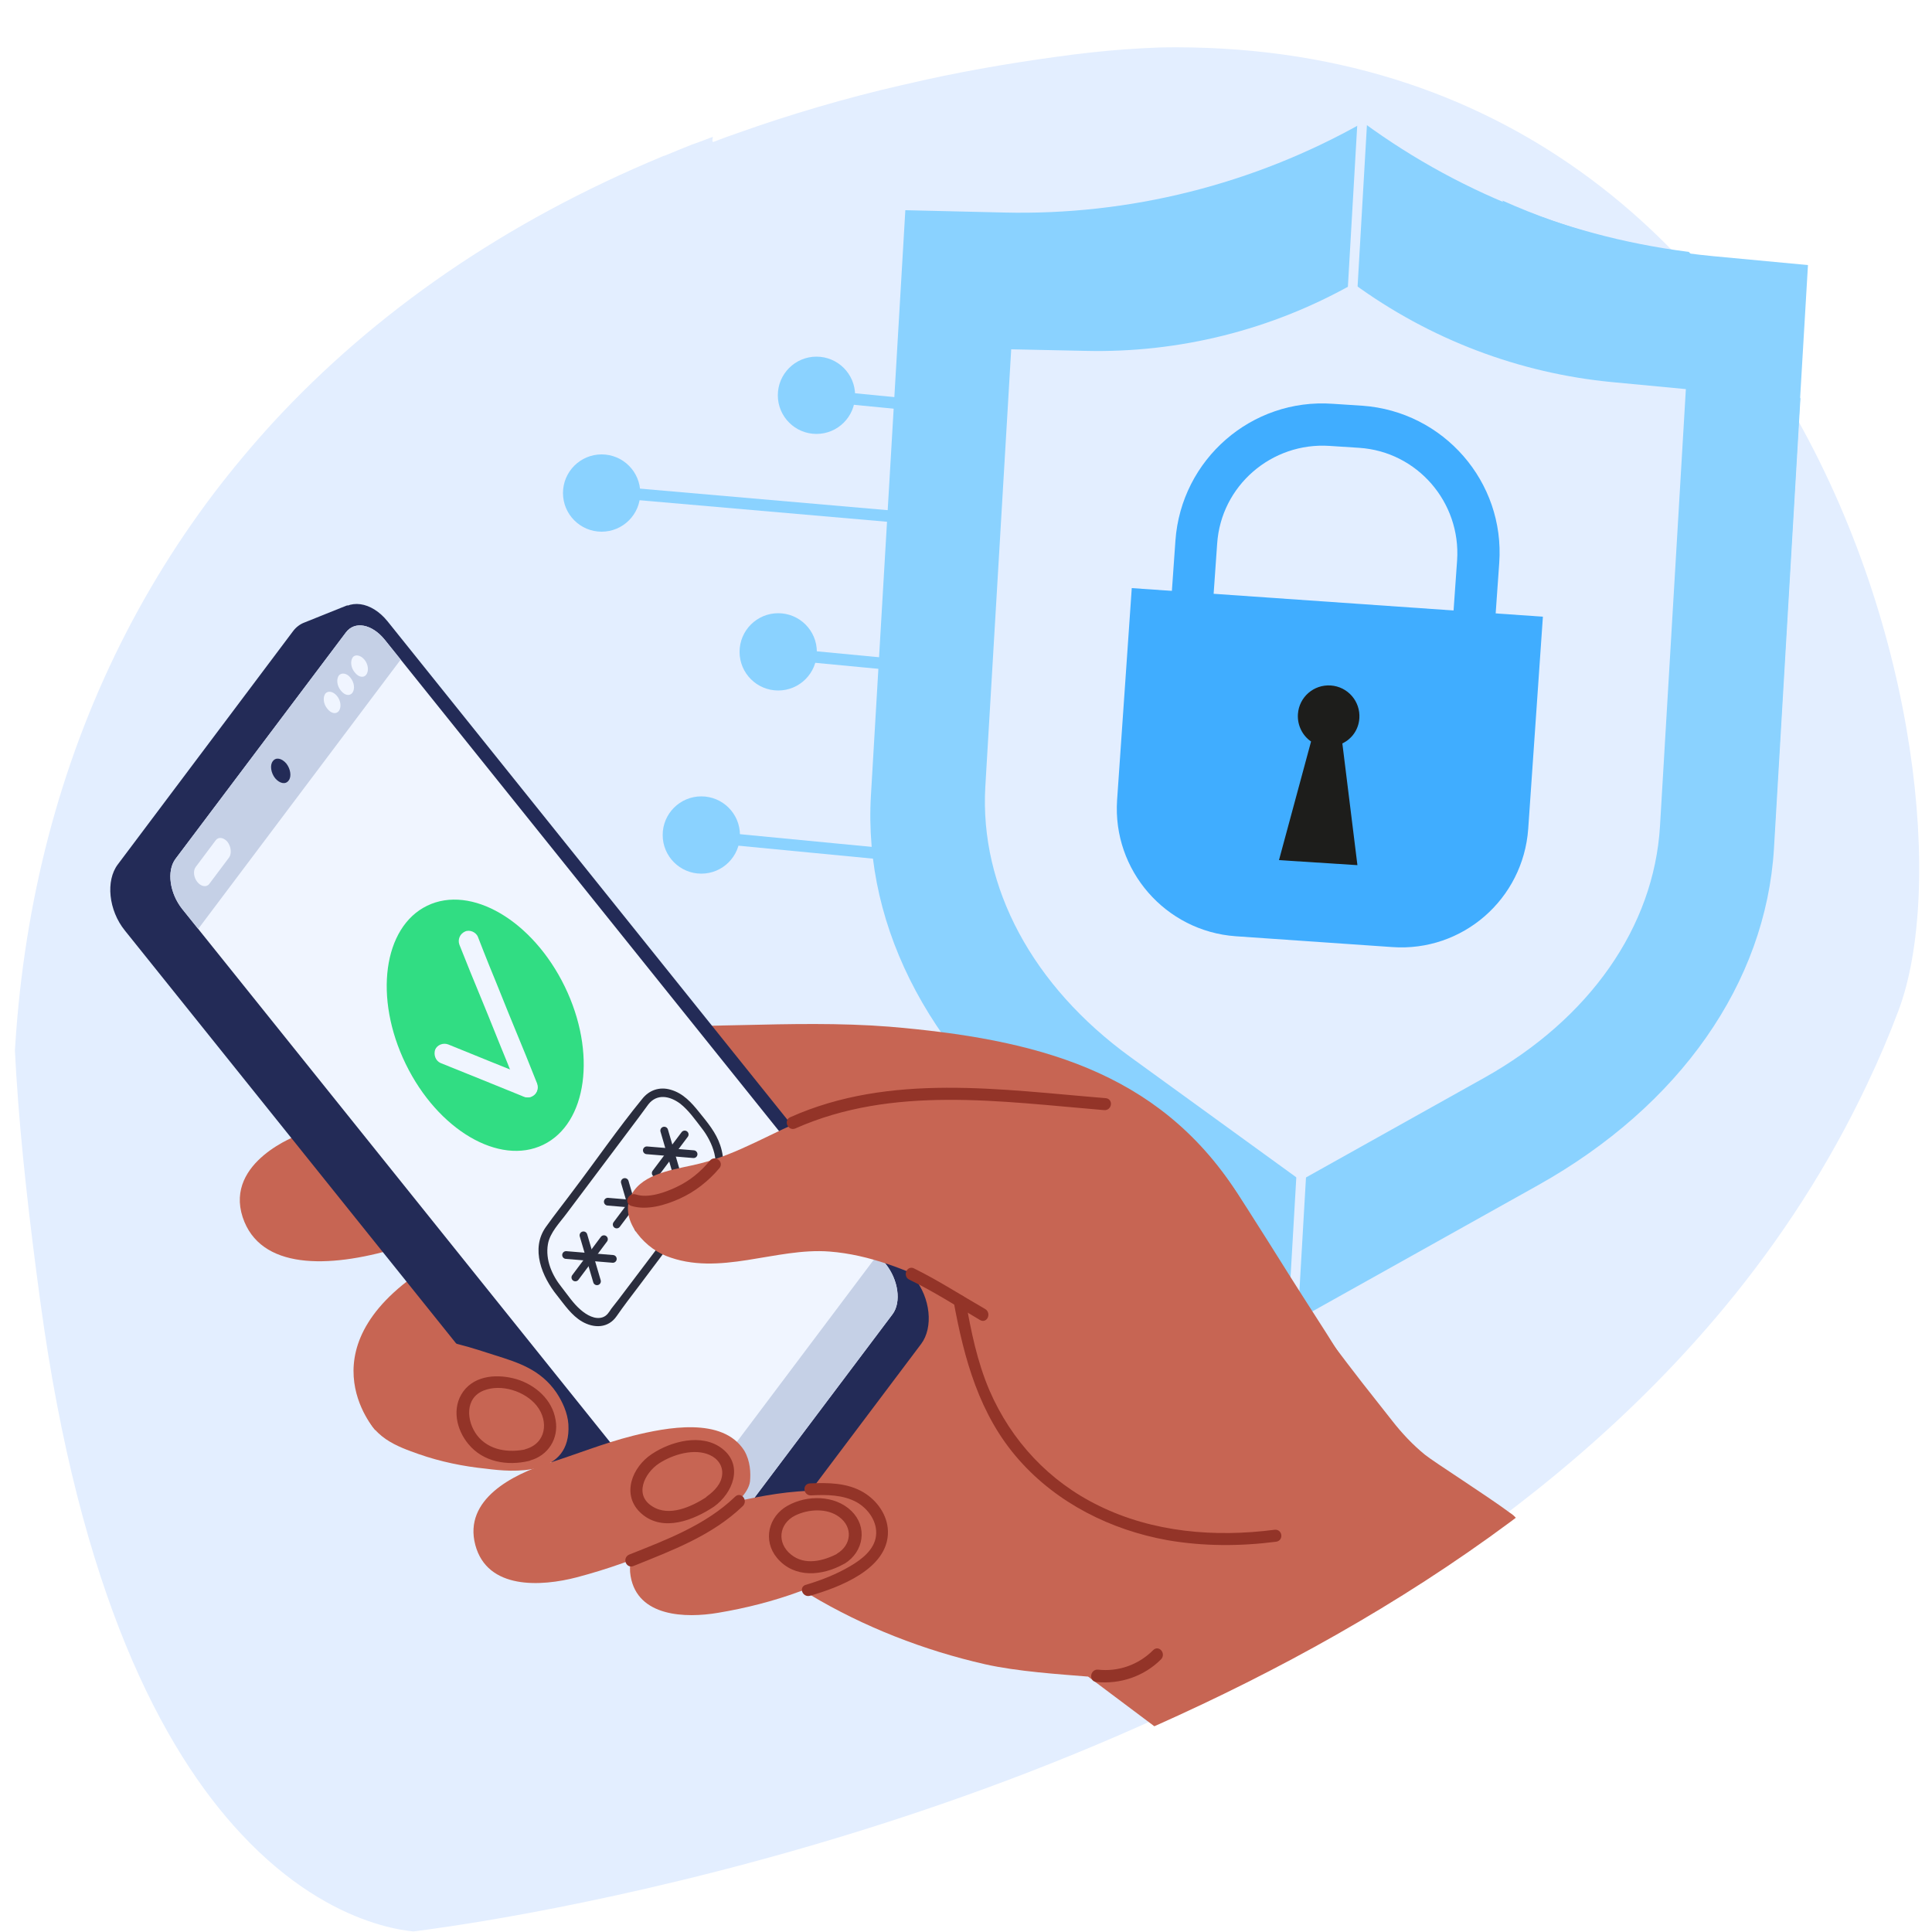
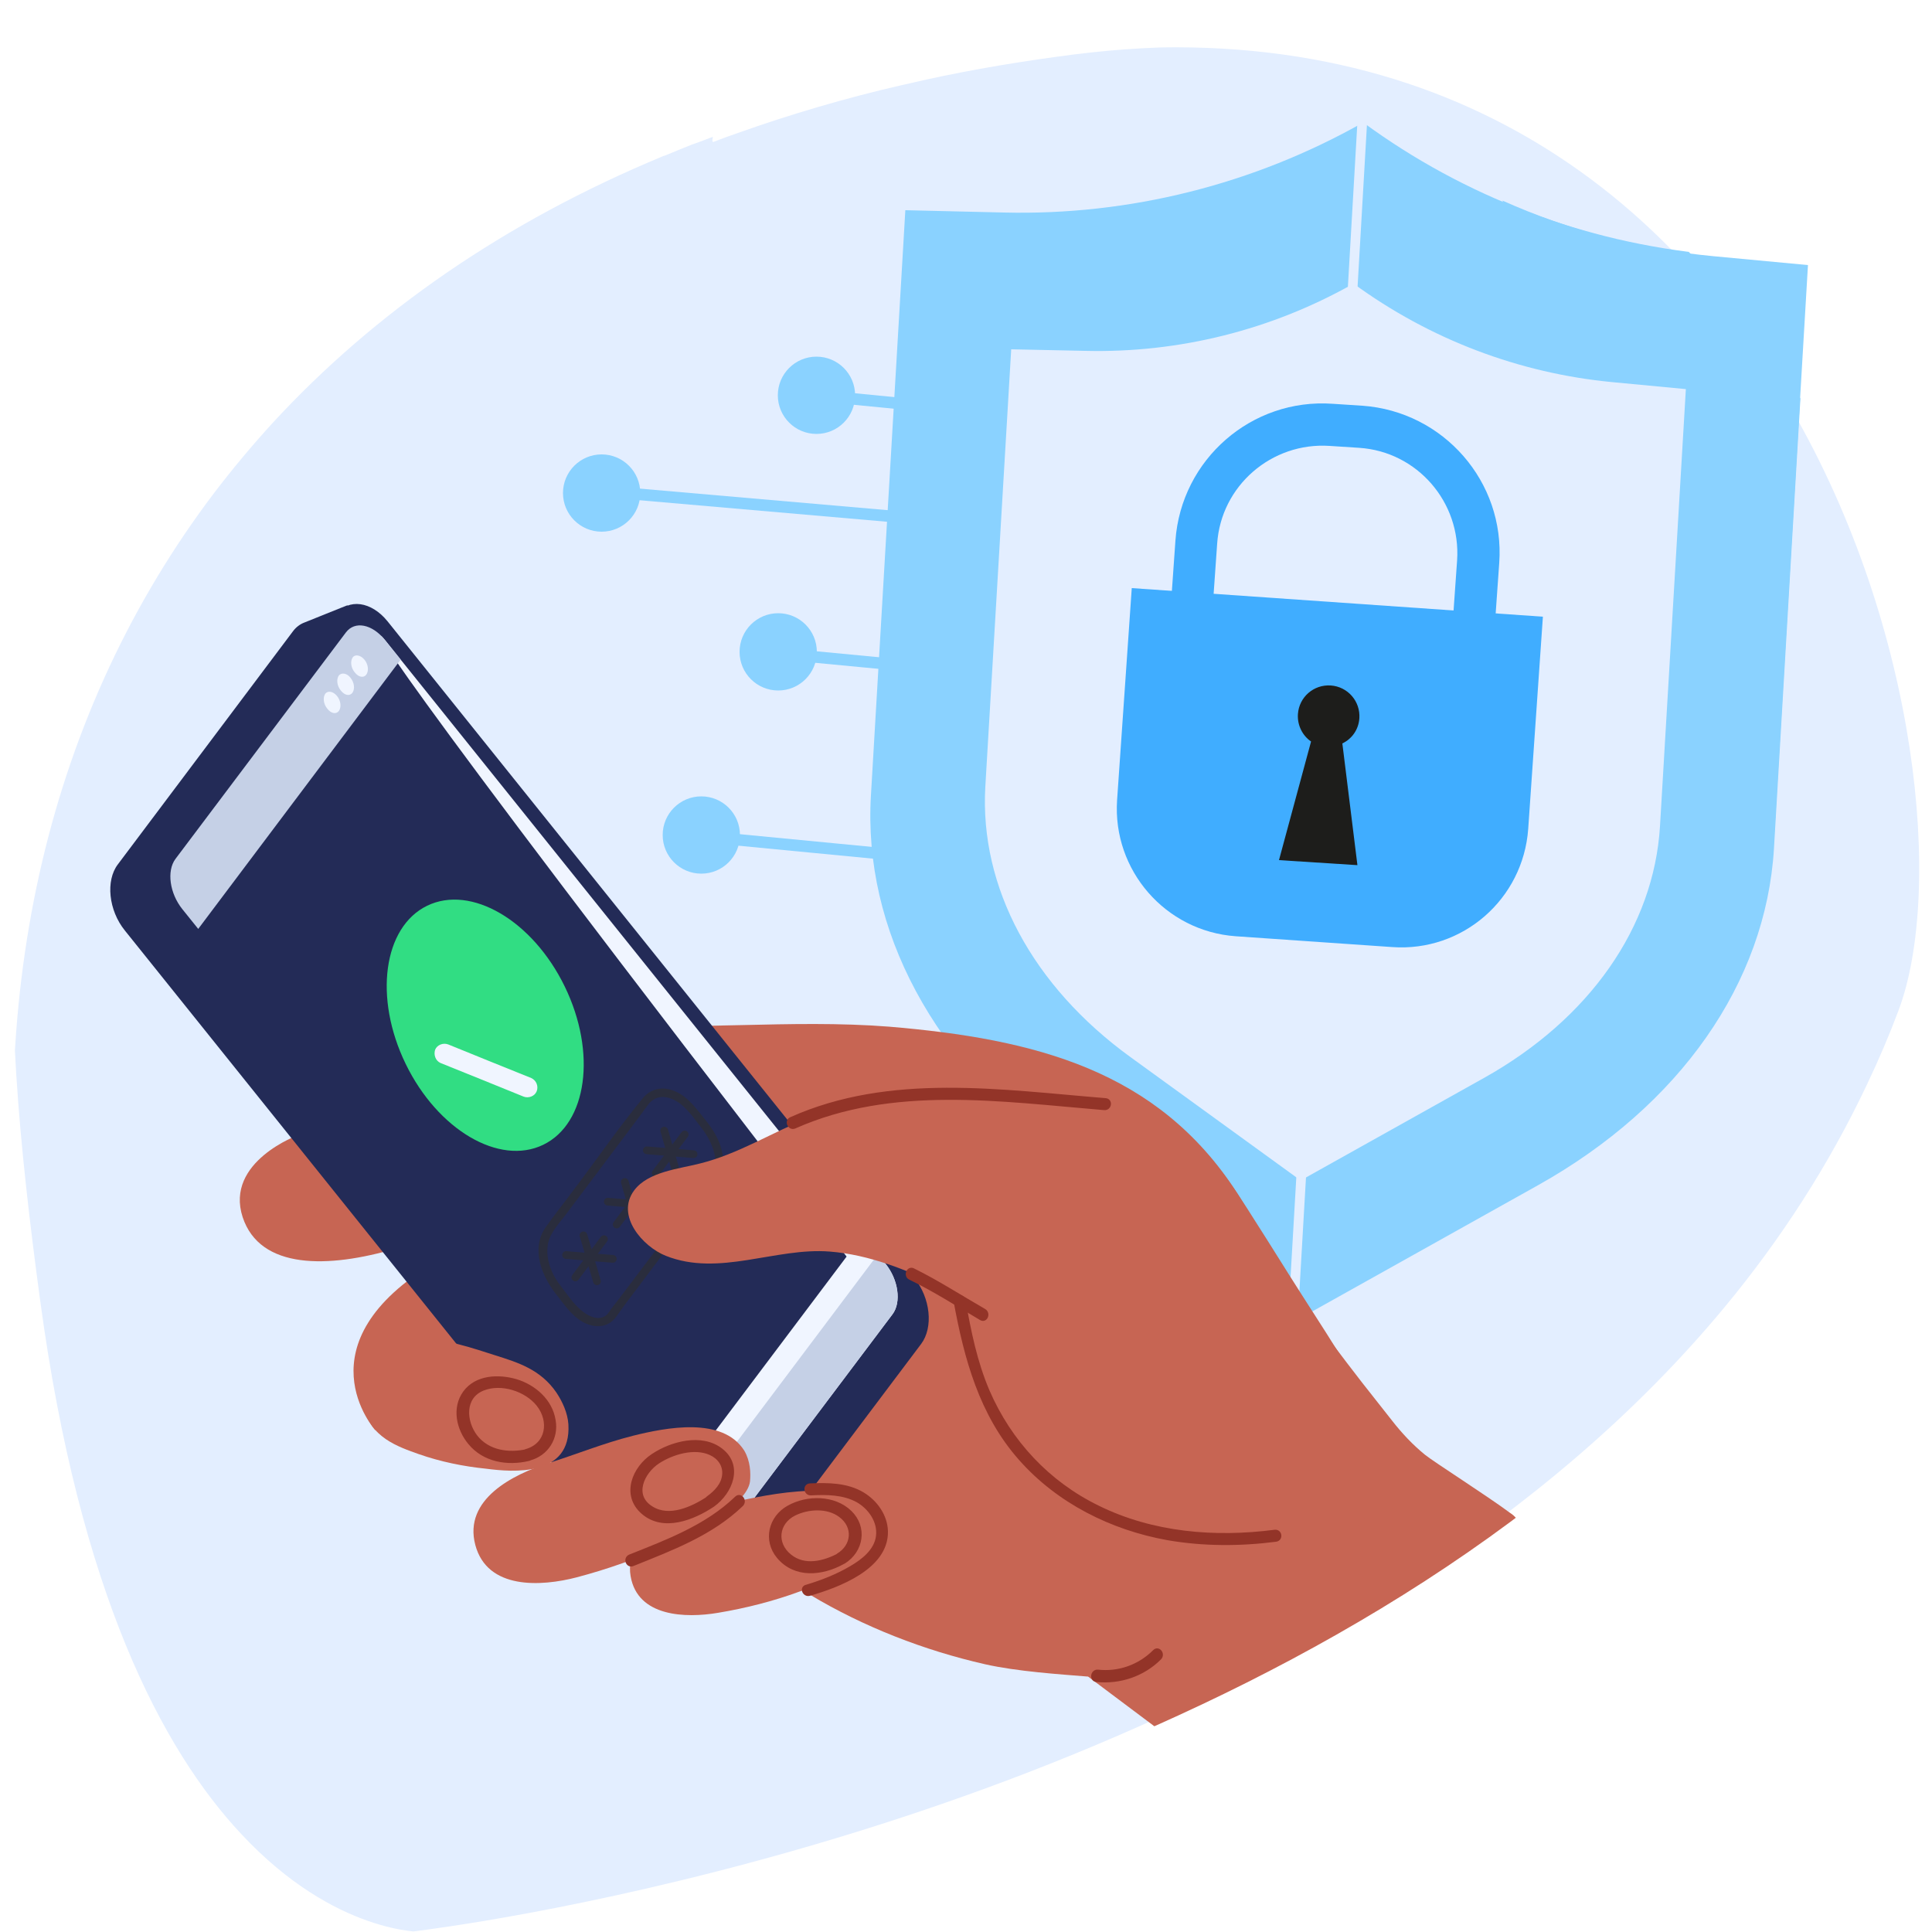
<svg xmlns="http://www.w3.org/2000/svg" xmlns:xlink="http://www.w3.org/1999/xlink" version="1.1" id="Layer_1" x="0px" y="0px" viewBox="0 0 500 500" style="enable-background:new 0 0 500 500;" xml:space="preserve">
  <style type="text/css">
	.st0{clip-path:url(#SVGID_00000086664451609116877180000012393910064151827641_);fill:#E3EEFF;}
	.st1{clip-path:url(#SVGID_00000086664451609116877180000012393910064151827641_);}
	.st2{fill:#8AD2FF;}
	.st3{fill:#E3EEFF;}
	.st4{fill:#40ADFF;}
	.st5{fill:#1D1D1B;}
	.st6{fill:#C76553;}
	.st7{fill:#232B57;}
	.st8{fill:#F0F5FF;}
	.st9{fill:#31DD83;}
	.st10{fill:#C5D0E6;}
	.st11{fill:#2A2D3D;}
	.st12{fill:none;stroke:#2A2D3D;stroke-width:2;stroke-linecap:round;stroke-linejoin:round;stroke-miterlimit:10;}
	.st13{fill:#933428;stroke:#933428;stroke-miterlimit:10;}
	.st14{fill:none;stroke:#8AD2FF;stroke-width:3;stroke-miterlimit:10;}
</style>
  <g>
    <g>
      <defs>
        <path id="SVGID_1_" d="M277.9,14.1c-13.2,1.7-25.9,3.8-38.2,6.5c-1.9,0.4-3.8,0.9-5.7,1.3c-0.2,0-0.3,0.1-0.5,0.1     c-14.8,3.4-29,7.6-42.5,12.4c-2.1,0.7-4.2,1.5-6.3,2.3c-1.2,0.5,1.3-5.3,0.1-4.8c-1.7,0.7-3.6-1.7-5.3-1     c-0.2,0.1-9.1-0.2-9.3-0.1c-40.7,16.9-117.7-11.6-144,16.9c-5.4,5.9,17.1,75.7,12.3,82C-4,185.8-0.5,256.1,10.4,336.6     c10.2,75.6,31.6,116.2,52,138c24.4,26.2,47.3,25.4,47.3,25.4s7-0.8,19.1-2.8c57.1-9.5,228.3-46.5,321.5-159     c14.4-17.4,26.9-36.6,36.9-57.8c2.9-6.1,5.6-12.4,8-18.8C518.4,200.1,470.4-10.2,277.9,14.1z" />
      </defs>
      <clipPath id="SVGID_00000080908859617303617230000008882256292647291533_">
        <use xlink:href="#SVGID_1_" style="overflow:visible;" />
      </clipPath>
      <path style="clip-path:url(#SVGID_00000080908859617303617230000008882256292647291533_);fill:#E3EEFF;" d="M274,14.2    c-13.2,1.7-25.9,3.8-38.2,6.5c-1.9,0.4-3.8,0.9-5.7,1.3c-0.2,0-0.3,0.1-0.5,0.1c-14.8,3.4-29,7.6-42.5,12.4    c-2.1,0.7-4.2,1.5-6.3,2.3c-1.2,0.4-2.5,0.9-3.7,1.4c-1.7,0.7-3.4,1.4-5.1,2.1c-0.2,0-0.4,0.1-0.6,0.2    C130.7,57.4,97,80.8,70.7,109.3c-5.4,5.9-10.5,12-15.3,18.3c-42.5,56.1-59.8,128.5-48.9,209c10.2,75.6,31.6,116.2,52,138    c24.4,26.2,47.3,25.4,47.3,25.4s7-0.8,19.1-2.8c57.1-9.5,228.3-46.5,321.5-159c14.4-17.4,26.9-36.6,36.9-57.8    c2.9-6.1,5.6-12.4,8-18.8C514.5,200.1,466.5-10.2,274,14.2z" />
      <g style="clip-path:url(#SVGID_00000080908859617303617230000008882256292647291533_);">
        <g>
          <g>
            <g>
              <g>
                <g>
                  <g>
                    <path class="st2" d="M352.8,31.7L352.8,31.7L352.8,31.7c-28.3,16-60.5,24.1-93,23.3l-25.5-0.6l-8.9,151.4           c-2.1,34.8,16.3,69.1,50.3,93.7l58.9,42.7l63.5-35.5c36.6-20.5,58.9-52.3,61-87.1l8.9-151.4l-25.4-2.4           C410.1,62.7,379.1,51,352.8,31.7z" />
                  </g>
                </g>
                <g>
                  <g>
                    <path class="st3" d="M350.3,73.4L350.3,73.4L350.3,73.4c-21.2,12-45.2,18-69.5,17.4l-19.1-0.4l-6.7,113.2           c-1.5,26,12.2,51.6,37.6,70l44,31.9l47.4-26.5c27.4-15.3,44-39.1,45.6-65.1l6.7-113.2l-19-1.8           C393.1,96.6,370,87.8,350.3,73.4z" />
                  </g>
                </g>
              </g>
            </g>
          </g>
        </g>
        <g>
          <g>
            <path class="st3" d="M334.6,343.7C334.6,343.7,334.5,343.7,334.6,343.7c-0.8,0-1.3-0.6-1.3-1.3l18-310.8c0-0.7,0.6-1.2,1.3-1.2       c0.7,0,1.2,0.6,1.2,1.3l-18,310.8C335.8,343.1,335.3,343.7,334.6,343.7z" />
          </g>
        </g>
      </g>
      <g style="clip-path:url(#SVGID_00000080908859617303617230000008882256292647291533_);">
        <g>
          <g>
            <g>
              <g>
                <path class="st4" d="M379.7,186.1c3,0.2,5.6-2,5.8-5l2.5-35.4c1.5-21-14.4-39.2-35.4-40.7l-7.7-0.5         c-21-1.5-39.2,14.4-40.7,35.4l-2,28.4c-0.2,3,2,5.6,5,5.8c3,0.2,5.6-2,5.8-5l2-28.4c1-15,14.1-26.3,29.1-25.3l7.7,0.5         c15,1,26.3,14.1,25.3,29.1l-2.5,35.4C374.4,183.3,376.7,185.9,379.7,186.1z" />
              </g>
            </g>
          </g>
          <g>
            <g>
              <g>
                <path class="st4" d="M319.8,242.3l40.5,2.8c18.2,1.3,33.9-12.4,35.2-30.6l3.8-54.9l-106.4-7.4l-3.8,54.9         C287.9,225.2,301.6,241,319.8,242.3z" />
              </g>
            </g>
          </g>
        </g>
        <g>
          <g>
            <path class="st5" d="M331,222.6l8.3-30.7c-2.2-1.5-3.6-4.2-3.4-7.1c0.3-4.4,4.1-7.7,8.5-7.4c4.4,0.3,7.7,4.1,7.4,8.5       c-0.2,2.9-1.9,5.3-4.4,6.5l3.9,31.5L331,222.6z" />
          </g>
        </g>
      </g>
      <g style="clip-path:url(#SVGID_00000080908859617303617230000008882256292647291533_);">
        <path class="st6" d="M97.1,370.1c0,0-20.1-22.3,15.8-43.6c28.4-16.8,17.6,30.6,17.6,30.6L97.1,370.1z" />
        <path class="st6" d="M368.8,376.5c-3.2-2.6-6-5.6-8.5-8.8c-2.6-3.3-5.2-6.6-7.8-9.9c-5.2-6.7-10.3-13.5-15.3-20.4     c-2.4-3.3-4.7-6.6-7.1-9.9c0-0.1,0-0.3,0-0.4c-1.6-2.6-3.2-5.1-4.8-7.7c0.1-0.1-3.2-7.5-3.3-7.7c-19.8-33.2-51-42.2-88.5-45.7     c-1.1-0.1-2.3-0.2-3.4-0.3c-12.8-1-25.6-0.7-38.5-0.4c-4.9,0.1-9.7,0.2-14.6,0.3c-7.3,2-14.6,4.2-22,5.9     c-5.1,1.1-10.3,2.1-15.4,3.2c0,0-0.1,0.1-0.1,0.1l-62.2,18.9c0,0-19.2,6.9-14.5,21.3c4.5,13.6,22.1,13.3,39.7,8.1l32.7-5.9     c0.7,2.8,1.5,5.6,2.4,8.4c2.2,6.6,5.1,13.1,8,19.4c2.6,5.5,5.3,10.9,8.4,16.2c6,10.4,13.1,20.2,21.9,28.4     c4.5,4.1,9.3,7.7,14.6,10.6c1.2,0.7,2.5,1.3,3.7,2c4.9,3.8,10.1,7.3,15.4,10.5c7,4.2,14.4,7.8,22,10.8c7.6,3,15.4,5.4,23.3,7.2     c8.4,1.9,19.4,2.6,26.7,3.2c0,0,42.8,32.1,56.2,42.1c2.3,1.7,5.5,1.5,7.7-0.4c20.8-19,42-51.4,48.1-77.5c0.6-2.5-0.5-5.1-2.7-6.5     C384.7,387,371.3,378.5,368.8,376.5z" />
        <g>
          <g>
            <path class="st7" d="M179.8,406.3L43.5,236.3c-4.2-5.2-5-12.8-1.8-17.1L87,159c3.2-4.2,9.1-3.4,13.3,1.8l136.3,169.9       c4.2,5.2,5,12.8,1.8,17.1L193.1,408C189.9,412.3,184,411.5,179.8,406.3z" />
          </g>
          <path class="st7" d="M225.4,335.1L89.1,165.2c-0.9-1.1-1.9-2-2.9-2.8c1.5-1.7,3.8-5.8,3.8-5.8l-11.2,4.5c0,0,0,0,0,0      c-1.1,0.4-2.2,1.2-3,2.3l-45.3,60.3c-3.2,4.2-2.4,11.9,1.8,17.1l136.3,169.9c4.2,5.2,10.1,6,13.3,1.8l45.3-60.3      C230.4,348,229.6,340.3,225.4,335.1z" />
-           <path class="st8" d="M99.6,165.6l129.6,161.5c3.3,4.1,4.1,9.9,1.8,13l-44.1,58.6c-2.3,3.1-6.8,2.2-10.1-1.9L47.2,235.3      c-3.3-4.1-4.1-9.9-1.8-13l44.1-58.6C91.8,160.6,96.3,161.5,99.6,165.6z" />
+           <path class="st8" d="M99.6,165.6l129.6,161.5c3.3,4.1,4.1,9.9,1.8,13l-44.1,58.6c-2.3,3.1-6.8,2.2-10.1-1.9c-3.3-4.1-4.1-9.9-1.8-13l44.1-58.6C91.8,160.6,96.3,161.5,99.6,165.6z" />
          <ellipse transform="matrix(0.899 -0.437 0.437 0.899 -103.362 81.533)" class="st9" cx="125.6" cy="265.5" rx="22.9" ry="34.4" />
          <g>
            <g>
              <path class="st8" d="M114,275.1c7.2,2.9,14.4,5.8,21.5,8.7c1.3,0.5,2.9-0.1,3.4-1.4c0.5-1.3-0.1-2.8-1.4-3.4        c-7.2-2.9-14.4-5.8-21.5-8.7c-1.3-0.5-2.9,0.1-3.4,1.4C112.2,273,112.7,274.5,114,275.1L114,275.1z" />
            </g>
            <g>
-               <path class="st8" d="M118.9,244.5c1.9,4.8,3.8,9.5,5.8,14.3c2.2,5.3,4.3,10.7,6.5,16c1,2.5,2,5,3,7.6c0.5,1.3,2.2,2,3.4,1.4        c1.3-0.6,1.9-2,1.4-3.4c-1.9-4.8-3.8-9.5-5.8-14.3c-2.2-5.3-4.3-10.7-6.5-16c-1-2.5-2-5-3-7.6c-0.5-1.3-2.2-2-3.4-1.4        C119,241.7,118.4,243.2,118.9,244.5L118.9,244.5z" />
-             </g>
+               </g>
          </g>
          <path class="st10" d="M227.2,324.6l2,2.5c3.3,4.1,4.1,9.9,1.8,13l-44.1,58.6c-2.3,3.1-6.8,2.2-10.1-1.9l-2-2.5L227.2,324.6z" />
          <path class="st10" d="M99.6,165.6l4.1,5.1l-52.4,69.7l-4.1-5.1c-3.3-4.1-4.1-9.9-1.8-13l44.1-58.6      C91.8,160.6,96.3,161.5,99.6,165.6z" />
          <g>
            <path class="st8" d="M94.3,170.7c1,1.2,1.2,2.9,0.5,3.9c-0.7,0.9-2,0.7-3-0.6c-1-1.2-1.2-2.9-0.5-3.9       C91.9,169.3,93.3,169.5,94.3,170.7z" />
            <path class="st8" d="M90.7,175.4c1,1.2,1.2,2.9,0.5,3.9c-0.7,0.9-2,0.7-3-0.6c-1-1.2-1.2-2.9-0.5-3.9       C88.4,174,89.8,174.2,90.7,175.4z" />
            <path class="st8" d="M87.2,180.1c1,1.2,1.2,2.9,0.5,3.9c-0.7,0.9-2,0.7-3-0.6c-1-1.2-1.2-2.9-0.5-3.9       C84.9,178.7,86.2,178.9,87.2,180.1z" />
          </g>
-           <path class="st8" d="M59.3,221.9l-5.1,6.8c-0.7,1-2.1,0.8-3.1-0.4l0,0c-1-1.2-1.2-3-0.4-4l5.1-6.8c0.7-1,2.1-0.8,3.1,0.4l0,0      C59.8,219.1,60,220.9,59.3,221.9z" />
-           <path class="st7" d="M70.6,197c0.8-1.1,2.3-0.8,3.5,0.6c1.1,1.4,1.4,3.4,0.6,4.4c-0.8,1.1-2.3,0.8-3.5-0.6      C70.1,200,69.8,198,70.6,197z" />
          <g>
            <path class="st11" d="M183.3,305.5c-4.9,6.5-9.7,12.9-14.6,19.4c-2.9,3.8-5.8,7.7-8.7,11.5c-0.6,0.8-1.2,1.5-1.8,2.3       c-0.6,0.9-1.1,1.8-2.2,2.2c-2,0.7-4.2-0.6-5.7-1.9c-1.9-1.6-3.4-3.9-4.9-5.8c-2.5-3.1-4.3-7.1-3.6-11.2c0.5-3,3.1-5.6,4.8-7.9       c6.2-8.3,12.5-16.6,18.7-24.9c0.8-1.1,1.7-2.3,2.5-3.4c2.2-2.8,5.5-2.2,8.2-0.2c2.2,1.7,4,4.3,5.7,6.5       c2.5,3.2,5.4,9.6,1.8,13.1c-1,1,0.3,2.7,1.3,1.7c2.8-2.8,2.8-6.9,1.6-10.5c-1.1-3.3-3.3-5.9-5.4-8.5c-2-2.5-4.2-5-7.5-5.9       c-2.8-0.8-5.5,0.1-7.3,2.4c-6.3,7.7-12,16-18,23.9c-2.3,3.1-4.7,6.1-6.9,9.2c-4.1,5.7-1,13,2.9,17.8c1.9,2.4,3.7,5.1,6.4,6.7       c3.1,1.8,6.8,1.8,9-1.4c1.8-2.6,3.8-5.2,5.7-7.7c6.5-8.7,13.1-17.4,19.6-26.1C185.9,305.7,184.1,304.4,183.3,305.5z" />
          </g>
          <line class="st12" x1="146.5" y1="324.8" x2="158.6" y2="325.8" />
          <line class="st12" x1="151" y1="319.7" x2="154.5" y2="331.6" />
          <line class="st12" x1="156.3" y1="320.7" x2="148.9" y2="330.6" />
          <line class="st12" x1="157.3" y1="311" x2="169.3" y2="312" />
          <line class="st12" x1="161.7" y1="305.9" x2="165.2" y2="317.9" />
          <line class="st12" x1="167.1" y1="306.9" x2="159.6" y2="316.9" />
          <line class="st12" x1="167.4" y1="297.7" x2="179.5" y2="298.7" />
          <line class="st12" x1="171.9" y1="292.6" x2="175.4" y2="304.6" />
          <line class="st12" x1="177.2" y1="293.6" x2="169.7" y2="303.6" />
        </g>
        <path class="st6" d="M349.2,354.6c-3.9-6.5-8-12.8-12.1-19.2c-4.1-6.4-8.1-12.9-12.2-19.3c-6.1-9.7-12.7-19.8-22.4-26.3     c-5.1-3.5-10.9-5.5-17-6.2c-7.1-0.9-14.3-0.7-21.5-0.9c-7.6-0.1-15.3-0.3-22.9-0.3c-10.9-0.1-21.5,2.7-31.6,6.8     c-9.6,3.8-18.3,9.4-28.3,11.9c-5.4,1.4-13.5,2.1-17.1,7c-4.8,6.5,2.2,14.5,8.2,16.9c13.8,5.5,28.4-2.2,42.4-1.1     c10.3,0.8,20.2,4.8,29.3,9.3c1.4,0.7,2.8,1.4,4.2,2.1c0.2,4.9,0.8,9.8,1.9,14.5c2.2,9.5,6.2,18.6,11.9,26.6     c5.1,7.2,11.6,13.5,18.9,18.4c7.4,5.1,15.8,8.9,24.6,10.9c9.5,2.2,19.8,2.2,28.8-1.8c1.1-0.5,2.1-1,3.1-1.6     c7.1-1.1,13.6-5.4,17.2-11.6C361.5,379.1,355.6,365.1,349.2,354.6z" />
        <path class="st6" d="M147.1,368.6c-0.2-2.9-1.5-5.8-3.1-8.2c-4.1-6-10-7.8-15.7-9.6c-9.8-3.1-38.4-13.6-34.1,13     c1.3,8.2,9.1,10.7,14.1,12.5c5.7,2,11.6,3.2,17.5,3.8C132.7,381,147.9,382.3,147.1,368.6z" />
        <path class="st6" d="M192.6,375.4c-5.6-8.8-20.1-6-28.9-3.8c-7.5,1.9-14.6,4.8-21.9,7.1c-9,2.9-21.9,9.3-18.8,21.1     c3.1,11.7,17.1,10.8,26.3,8.4c7.9-2.1,15.7-4.8,23.1-8.3c6.9-3.2,20.9-10.3,21.7-16.5C194.3,381.2,194.2,378.1,192.6,375.4z" />
        <path class="st6" d="M226.7,391.9c-1.4-2.4-3.8-4.3-6.7-5.2c-2.5-0.7-5.2-0.9-7.9-0.9c-7.5-0.1-14.9,1.3-22.1,2.9     c-6.4,1.5-13.9,2.4-19.5,5.8c-4.6,2.8-8.3,7.7-7.3,13.4c1.8,10.6,14.3,10.9,22.6,9.5c7.2-1.2,14.3-3,21.1-5.5     c6.2-2.2,13.1-4.1,18.1-8.6C228.7,400,228.8,395.5,226.7,391.9z" />
        <g>
          <path class="st13" d="M247.3,336.8c2.7,14.7,6.6,29.2,16.8,40.7c9.8,11.1,23.6,18,38.1,20.6c9.2,1.6,18.7,1.6,28,0.4      c1.4-0.2,1.1-2.3-0.3-2.1c-15.5,2-31.6,0.7-45.8-6.3c-12.9-6.3-22.8-16.9-28.5-30.1c-3.2-7.5-4.8-15.4-6.2-23.4      C249.2,335.2,247,335.4,247.3,336.8L247.3,336.8z" />
        </g>
        <g>
          <path class="st13" d="M235.5,330.7c6.4,3.1,12.3,6.9,18.4,10.5c1.2,0.7,2-1.3,0.8-2c-6.1-3.5-12.1-7.4-18.4-10.5      C235.1,328.1,234.3,330.1,235.5,330.7L235.5,330.7z" />
        </g>
        <g>
          <path class="st13" d="M205.6,291.6c25.4-11.3,53.5-7,80.2-4.8c1.4,0.1,1.7-2,0.3-2.1c-27.1-2.2-55.7-6.6-81.4,4.9      C203.5,290.1,204.3,292.1,205.6,291.6L205.6,291.6z" />
        </g>
        <g>
          <path class="st13" d="M163.8,404.8c9.9-4,20.2-7.8,28.1-15.4c1-1-0.3-2.7-1.3-1.7c-7.7,7.4-17.8,11.2-27.6,15.1      C161.7,403.4,162.5,405.4,163.8,404.8L163.8,404.8z" />
        </g>
        <g>
          <path class="st13" d="M283.8,434.8c6,0.6,12-1.4,16.3-5.7c1-1-0.3-2.7-1.3-1.7c-3.9,3.9-9.2,5.8-14.7,5.2      C282.7,432.5,282.4,434.7,283.8,434.8L283.8,434.8z" />
        </g>
        <g>
          <path class="st13" d="M209.5,412.5c7.3-2.1,20-6.8,19.8-16.2c-0.1-4-2.7-7.6-6-9.6c-4.1-2.5-9.1-2.5-13.7-2.3      c-1.4,0.1-1.1,2.2,0.3,2.1c4-0.2,8.3-0.2,12,1.8c3.2,1.8,5.8,5.4,5.3,9.3c-0.5,3.8-3.9,6.4-7,8.2c-3.6,2.1-7.4,3.6-11.4,4.8      C207.3,410.9,208.2,412.9,209.5,412.5L209.5,412.5z" />
        </g>
        <g>
          <path class="st13" d="M137,377.5c4.5-1.2,7.1-5.4,6.3-9.9c-0.8-5.1-5.1-8.8-9.8-10.2c-4.5-1.3-10.2-1.1-13.2,3      c-2.9,4-1.7,9.4,1.3,13c3.7,4.5,9.7,5.5,15.2,4.2c1.3-0.3,1.1-2.4-0.3-2.1c-4.8,1.1-10.2,0.4-13.4-3.7c-3-3.9-3.4-10.3,1.9-12.4      c4.8-1.9,11.2,0.2,14.3,4.1c3.4,4.3,2.5,10.4-3.1,12C134.9,375.8,135.7,377.8,137,377.5z" />
        </g>
        <g>
          <path class="st13" d="M184.5,389.5c4.6-3.3,7.4-10.1,2.1-14.2c-5-3.9-12.8-1.8-17.6,1.4c-4.9,3.2-7.8,10.2-2.6,14.7      C171.7,396,179.4,392.9,184.5,389.5c1.2-0.8-0.2-2.5-1.3-1.7c-4,2.6-10,5.4-14.6,2.5c-5.2-3.2-2.4-9.3,1.7-12      c3.7-2.4,9.4-4.1,13.6-2.2c2.2,1,3.7,3,3.5,5.5c-0.2,2.6-2.1,4.6-4.2,6.1C182.1,388.6,183.4,390.3,184.5,389.5z" />
        </g>
        <g>
          <path class="st13" d="M218.4,404.2c4.6-2.9,5.6-8.9,1.6-12.8c-4.1-4-11.1-4-15.9-1.3c-4.7,2.6-6.2,8.5-2.6,12.8      c4.3,5.1,11.2,4.4,16.5,1.5c1.2-0.7,0.4-2.7-0.8-2c-3.9,2.1-9,3.4-12.8,0.3c-4-3.2-3.4-8.6,1.1-10.9c3.6-1.8,8.7-2.1,12,0.4      c3.9,2.9,3.4,7.9-0.6,10.3C215.9,403.2,217.2,404.9,218.4,404.2z" />
        </g>
        <g>
-           <path class="st13" d="M163.5,311.6c3.9,1.2,8.5-0.2,12.1-1.8c4-1.8,7.4-4.5,10.2-7.8c0.9-1.1-0.8-2.4-1.7-1.3      c-2.4,2.9-5.3,5.3-8.7,6.9c-3.1,1.5-7.6,3.1-11,2C163,309.2,162.2,311.2,163.5,311.6L163.5,311.6z" />
-         </g>
+           </g>
      </g>
    </g>
  </g>
  <g>
    <g>
      <path class="st2" d="M443.4,66.3c-19-1.8-37.4-6.7-54.6-14.4c6.2,11.1,11.6,22.6,16.5,34.4c0.2,0.4,0.3,0.8,0.5,1.2    c4.6,1.8,9.5,3.2,14.3,4.4c3,0.8,6.1,1.5,9.1,2.3c1.5,0.4,3.1,0.8,4.6,1.3c1.6,0.5,3.1,1,4.8,1.4c1.6,0.4,3.3,0.7,5,0.8    c0.5,0,1,0.1,1.5,0.1c0.4,0,0.9-0.1,1.2,0c0.3,0.1,0.5,0.3,0.7,0.6c0.8,1.1,0.9,2.7,1,4c0.3,4-0.3,8.1-0.7,12.1    c-0.2,1.5-0.4,3-0.5,4.5c-0.2,3.1-0.2,6.1-0.2,9.2c-0.2,7.1-0.3,14.3-0.3,21.4c0,7.2,0.4,14.3,0.7,21.5c0.3,6.4,0.6,12.8-0.1,19.1    c-0.5,4.7-1.6,9.4-3.4,13.8c-0.6,1.5-1.3,3-2.1,4.4c2.3,8.6,4.7,17.1,7,25.7c1,3.7,2.1,7.5,3.1,11.2c4.5-9.9,7.1-20.4,7.8-31.1    l8.6-145.6L443.4,66.3z" />
    </g>
  </g>
  <circle class="st2" cx="155.7" cy="127.6" r="10" />
  <circle class="st2" cx="201.4" cy="168.7" r="10" />
  <circle class="st2" cx="211.3" cy="102.3" r="10" />
  <circle class="st2" cx="181.5" cy="216.1" r="10" />
  <line class="st14" x1="211.3" y1="102.3" x2="252" y2="106.3" />
  <line class="st14" x1="158" y1="127.3" x2="250" y2="135.3" />
  <line class="st14" x1="202.3" y1="169.2" x2="253.7" y2="174.1" />
  <line class="st14" x1="185.3" y1="216.8" x2="241.4" y2="222.2" />
</svg>